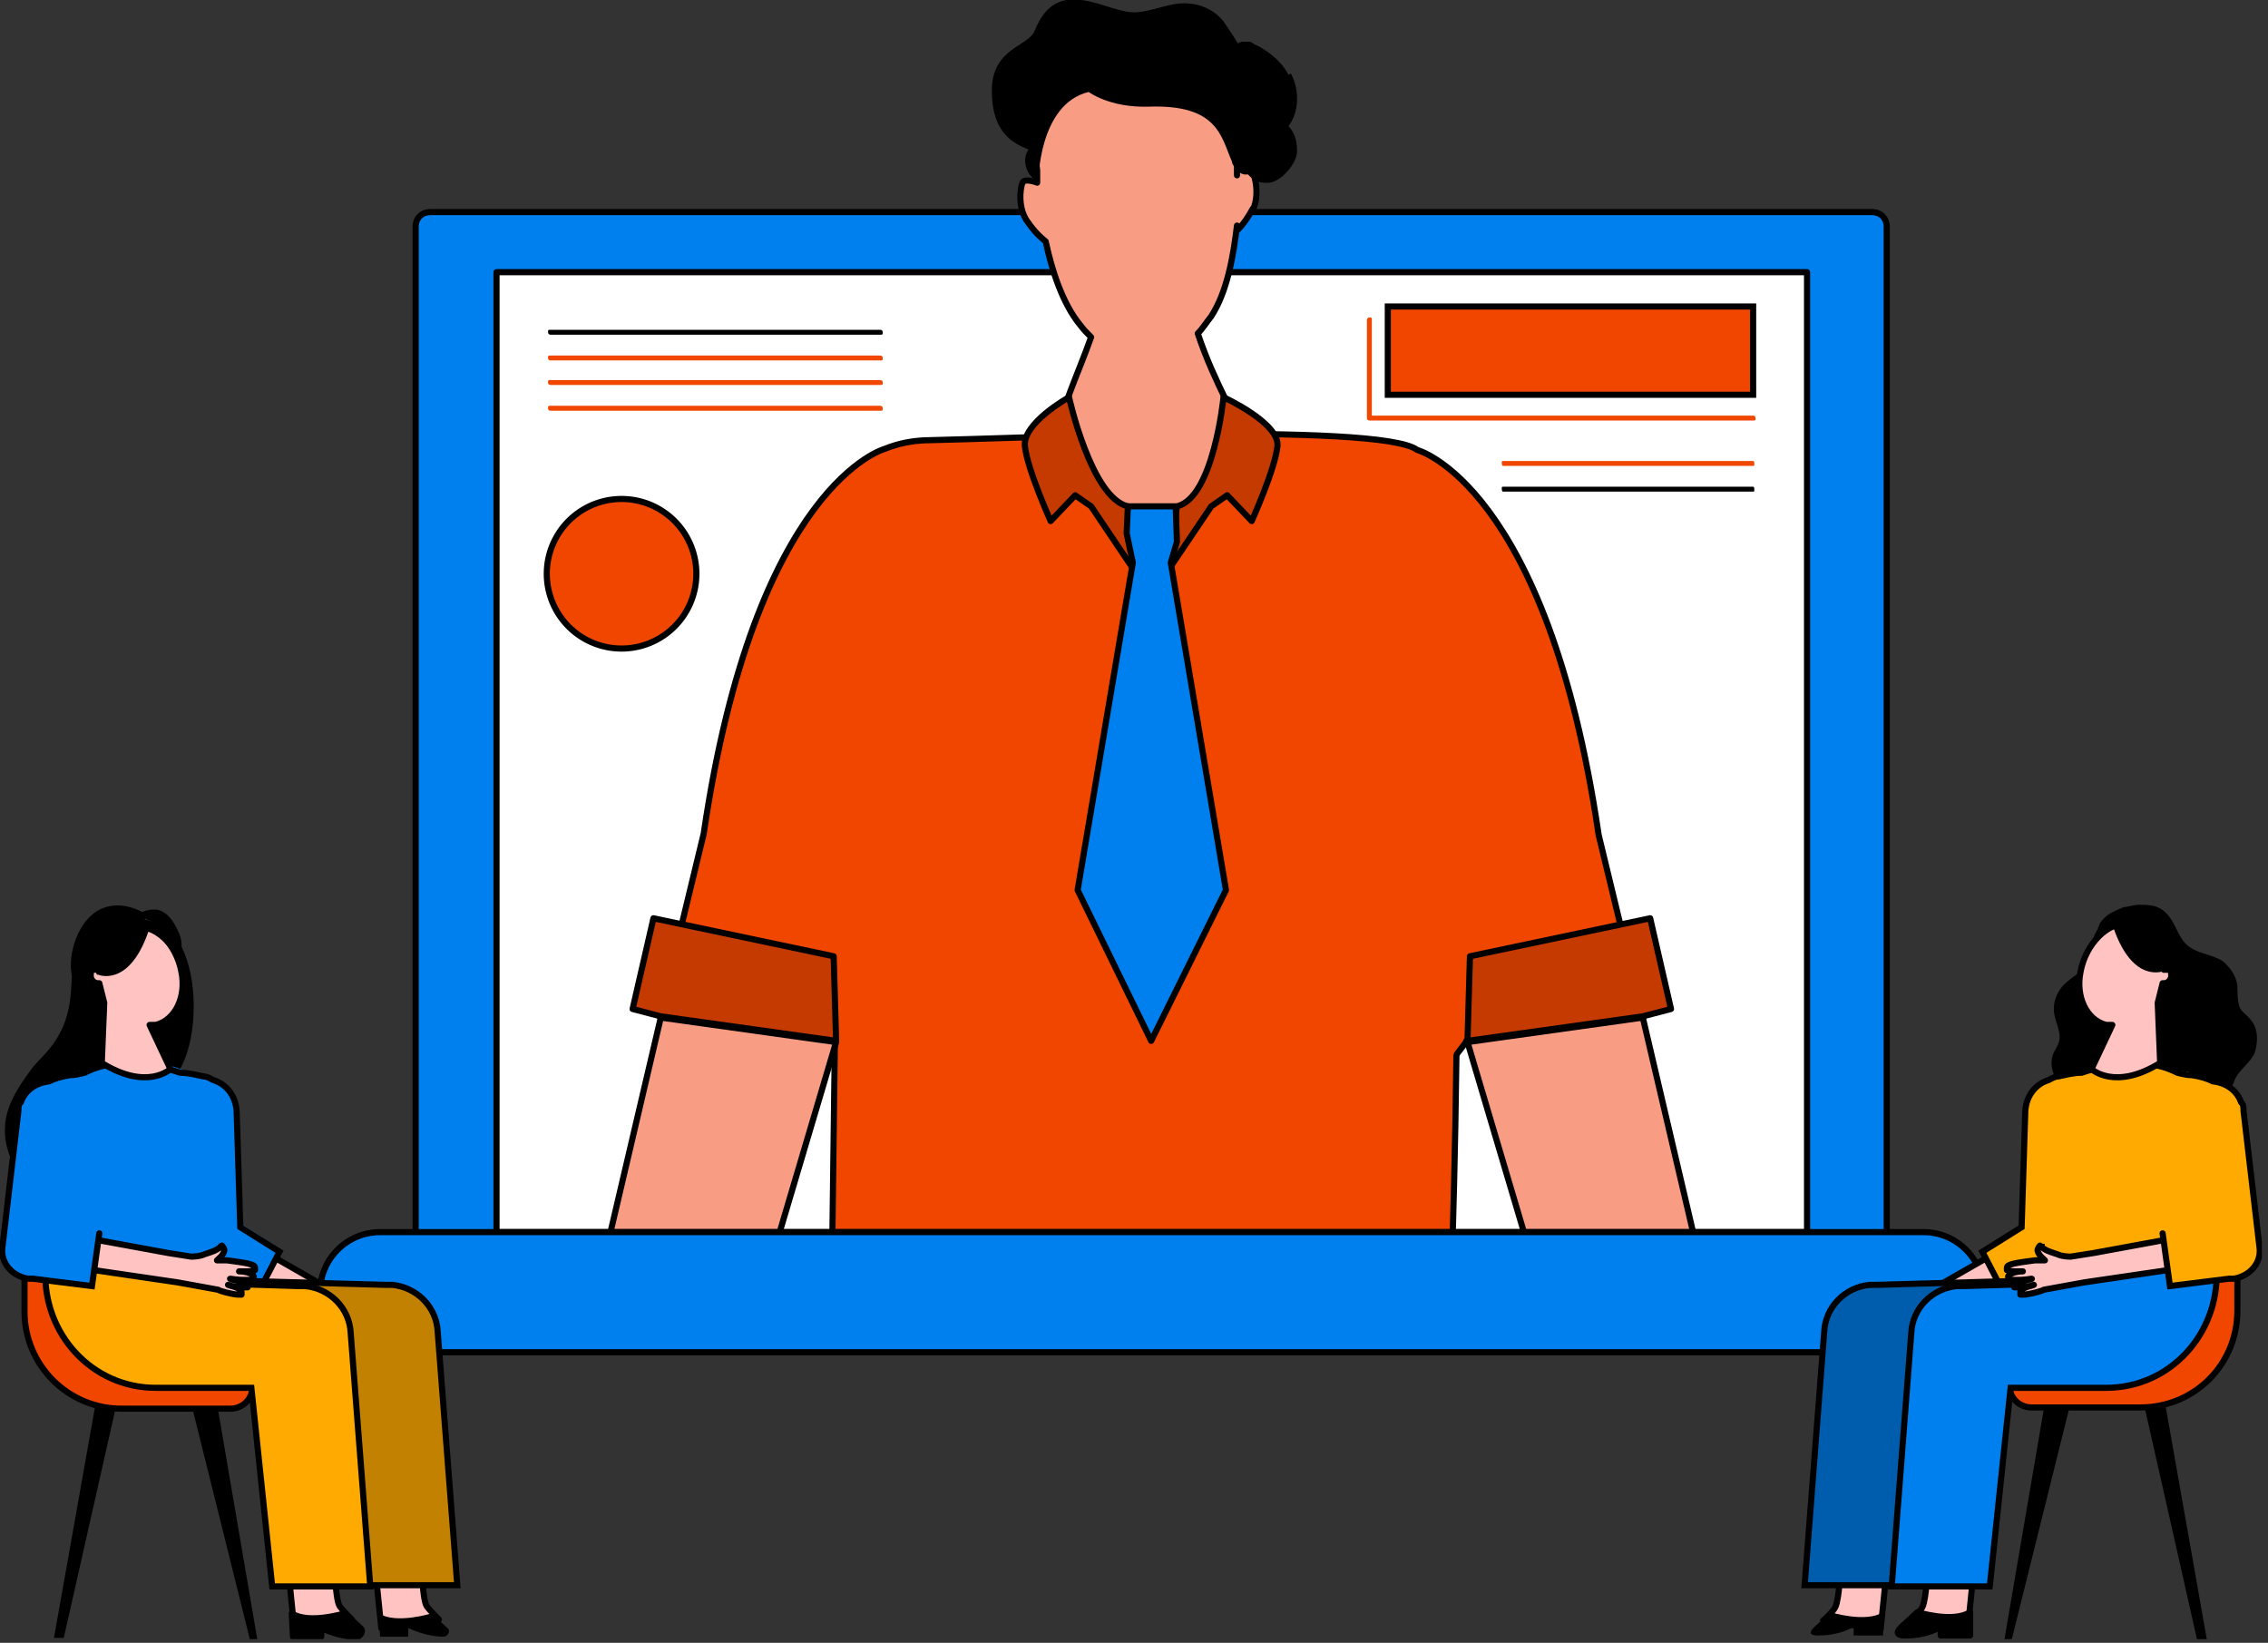
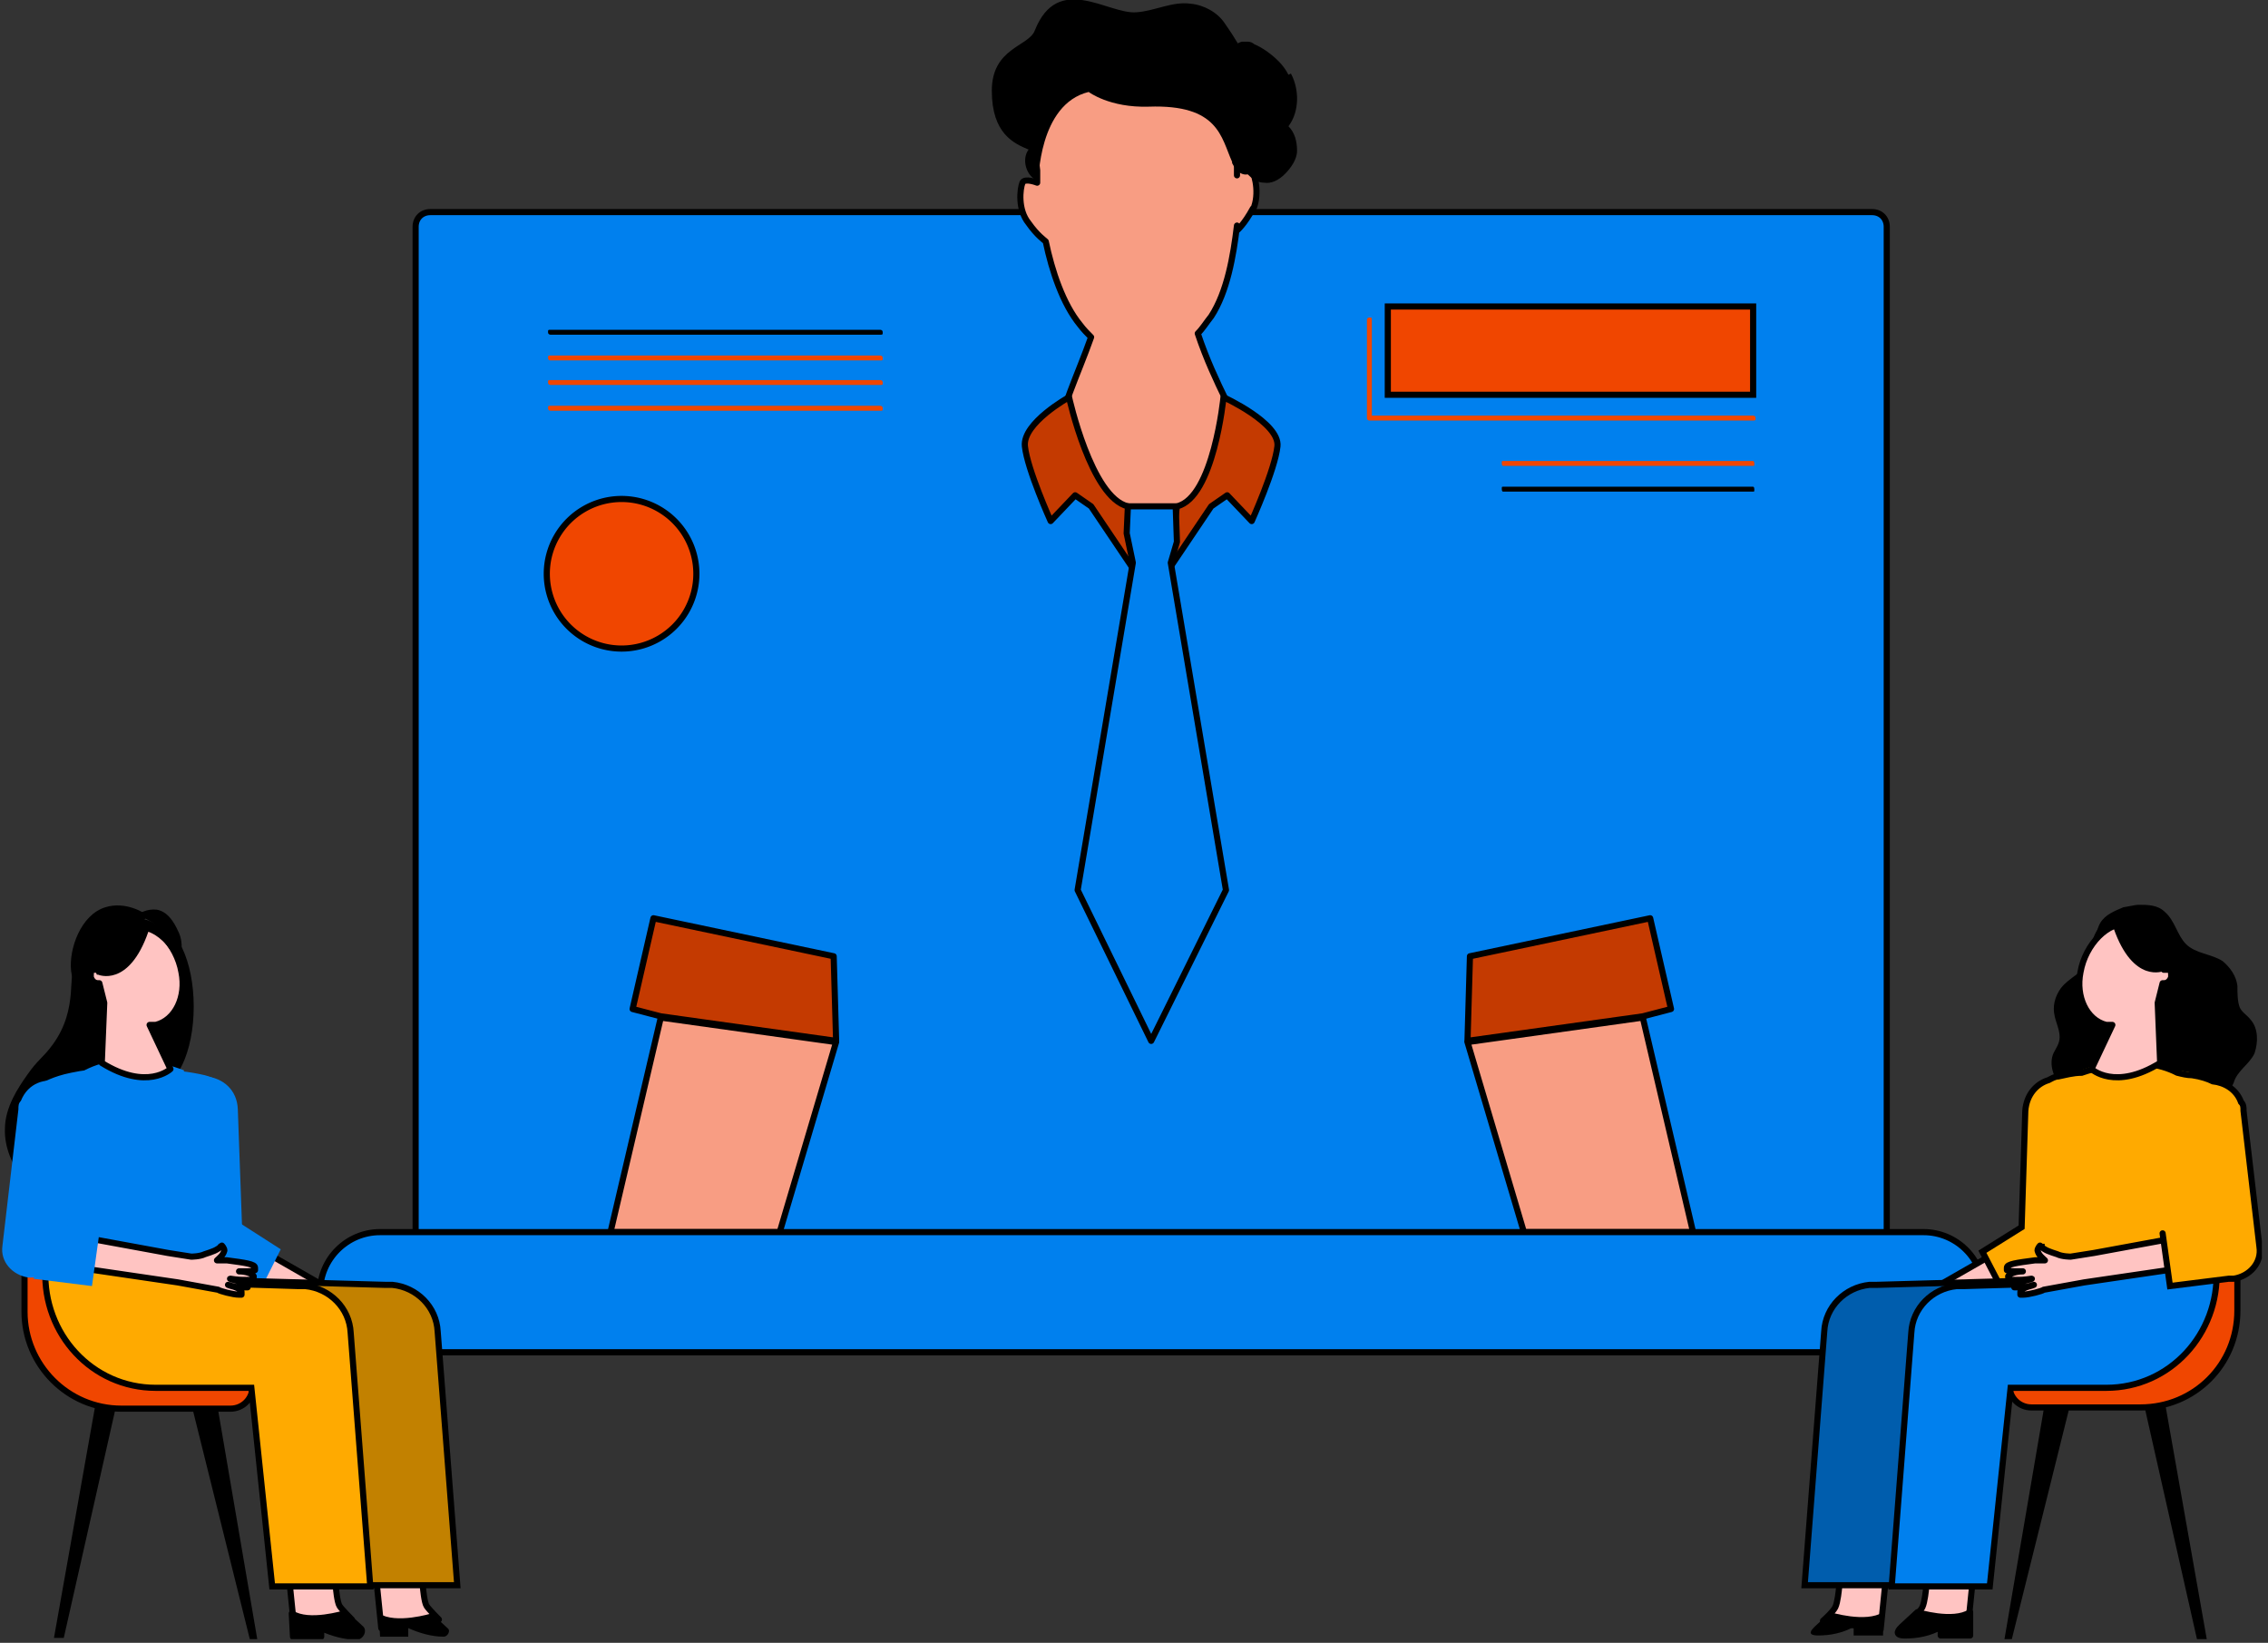
<svg xmlns="http://www.w3.org/2000/svg" width="185" height="134" fill="none">
  <rect width="100%" height="100%" fill="#333333" stroke="none" />
  <g clip-path="url(#a)">
    <path d="M15.802 82.1c0 3.7-1.4 6.7-3.2 6.7-1.8 0-3.2-3-3.2-6.7s1.4-6.7 3.2-6.7c1.8 0 3.2 3 3.2 6.7Z" fill="#000" />
    <path d="M11.801 92.1c-.5 2.1-2.4 6.3-5.7 6.4-3.1 0-5.8-3.5-5.7-6.4 0-1.8 1.1-3.4 1.8-4.4.9-1.3 1.3-1.4 2.1-2.5 2.2-3 1.1-6 1.9-6.3 1.4-.5 7.4 6.4 5.6 13.2Z" fill="#000" />
    <path d="M12.1 74.7c-2.8 2.5-3.4 4.6-3.5 6.1 0 1.6.6 2.5 0 4.2-.5 1.4-1.7 3.2-3 3.1-.6 0-1.4-.5-1.5-1.1-.2-.8.8-1.2 1.5-3 .5-1.2.5-2.3.5-2.8 0-1-.2-1.3-.3-2-.2-1.8.8-4.6 2.8-5.2 1.6-.5 3.1.4 3.5.7Z" fill="#000" />
    <path d="M11.102 74.7c.2-.2.9-.6 1.7-.5 1.1.2 1.6 1.5 1.8 1.9.3.7.2 1.3.2 1.7-.3-.6-.9-1.4-1.9-2.2-.6-.5-1.3-.8-1.7-1l-.1.1Z" fill="#000" />
    <path d="M152.702 17.3h-117.6c-.7 0-1.2.5-1.2 1.2v85.6c0 .7.5 1.2 1.2 1.2h117.6c.7 0 1.2-.5 1.2-1.2V18.5c0-.7-.5-1.2-1.2-1.2Z" fill="#0080EE" stroke="#000" stroke-width=".5" stroke-linecap="round" stroke-linejoin="round" />
-     <path d="M147.4 22.2H40.5v78.3h106.9V22.2Z" fill="#fff" stroke="#000" stroke-width=".5" stroke-linecap="round" stroke-linejoin="round" />
-     <path d="m134.001 83-1.4-5.8-2.2-9.1c-4.2-28.6-14.8-31.4-14.8-31.4-3-2.3-33.9-.9-39.6-.8-1.6 0-2.8.3-3.8.7 0 0-10.6 2.8-14.8 31.4l-2.2 9.1-1.4 5.8 14.3 2-.2 15.6h50.6s.2-6.2.3-14.4c0-.2.8-1 .8-1.2l14.3-2 .1.1Z" fill="#F04600" stroke="#000" stroke-width=".5" stroke-linejoin="round" />
    <path d="m53.9 83-4.1 17.5h13.8L68.2 85l-14.3-2Zm80.103 0 4.1 17.5h-13.8l-4.6-15.5 14.3-2Zm-31.902-65.7c.7-1.2.3-3 0-3.4-.3-.4-1.2 0-1.2 0v.4-1.4s-.5-9.4-9.1-7.9c-8.7-.5-7.2 8.9-7.2 8.9v1s-1-.4-1.2 0c-.2.5-.4 2.2.5 3.3.7 1 1.3 1.4 1.4 1.5.5 2.4 1.4 5.1 2.8 6.8.3.4.6.7.9 1-1.1 3.1-2.5 5.9-2.9 8.7 0 0 1.1 5.7 7.4 5.9 1 0 9-1.6 8-6-.4-1.7-2.4-4.7-3.8-8.9.4-.4.7-.9 1.1-1.4 1.3-2 1.8-4.9 2.1-7.4v.4s.6-.5 1.3-1.8l-.1.3Z" fill="#F89D83" stroke="#000" stroke-width=".5" stroke-linecap="round" stroke-linejoin="round" />
    <path d="M87.201 32.4s1.8 8.2 4.8 8.9l.5 5.2-3.5-5.2-1.3-.9-2 2.1s-1.9-4.2-2.1-6.1c-.2-1.9 3.6-4 3.6-4Zm12.599 0s-.8 8.2-3.8 8.9l-.7 5.2 3.5-5.2 1.301-.9 2 2.1s1.9-4.2 2.1-6.1c.2-1.9-4.4-4-4.4-4Z" fill="#C43A01" stroke="#000" stroke-width=".5" stroke-linecap="round" stroke-linejoin="round" />
    <path d="M105.3 6c.7 1.3.7 3.1-.2 4.3.5.5.7 1.2.7 2 0 .7-.5 1.4-1 1.9s-1.1.8-1.7.7c-.8 0-1.4-.7-1.9-1.4-1.2-1.8-1.6-4-1.7-6.2 0-1.2.1-2.3.8-3.2.3-.3.6-.6 1-.7h.5c.2 0 .4.1.5.2.7.3 1.4.8 2 1.4.3.3.6.7.8 1.1l.2-.1Z" fill="#000" />
    <path d="M100.502 13.3c1.6 3.3 5.7-2.5-.6-11.4-.6-.9-1.7-1.5-2.8-1.6-1.5-.2-2.9.6-4.4.7-2.3.2-6.4-3.3-8.3 1.5-.5 1.3-3.5 1.4-3.5 4.9 0 3.5 1.8 4.3 3 4.8-.6.8-.2 2.2.8 2.6 0 0 0-6.3 4.1-7.3 0 0 1.7 1.3 4.9 1.2 5.7-.2 5.9 2.5 6.8 4.5v.1Z" fill="#000" />
    <path d="m95.502 45.9.5-1.7-.1-2.9h-3.9l-.1 2.2.5 2.4-4.5 26.7 6 12.3 6.1-12.3-4.5-26.7Z" fill="#0080EE" stroke="#000" stroke-width=".5" stroke-linecap="round" stroke-linejoin="round" />
    <path d="m53.302 74.9-1.7 7.4 2.3.6 14.3 2-.2-6.9-14.7-3.1Zm81.301 0 1.7 7.4-2.3.6-14.3 2 .2-6.9 14.7-3.1Z" fill="#C43A01" stroke="#000" stroke-width=".5" stroke-linecap="round" stroke-linejoin="round" />
    <path d="M143.003 25h-29.8v7.2h29.8V25Z" fill="#F04600" stroke="#000" stroke-width=".5" stroke-miterlimit="10" />
    <path d="M143 34.3h-31.3s-.2 0-.2-.2v-8s0-.2.2-.2.2 0 .2.2v7.8H143s.2 0 .2.2 0 .2-.2.2Zm0 3.7h-20.4s-.1 0-.1-.2 0-.2.1-.2H143s.1 0 .1.2 0 .2-.1.2Z" fill="#F04600" />
    <path d="M143 40.1h-20.4s-.1 0-.1-.2 0-.2.1-.2H143s.1 0 .1.2 0 .2-.1.2ZM71.803 27.3h-26.9s-.2 0-.2-.2 0-.2.2-.2h26.9s.2 0 .2.2 0 .2-.2.2Z" fill="#000" />
    <path d="M71.803 29.4h-26.9s-.2 0-.2-.2 0-.2.2-.2h26.9s.2 0 .2.2 0 .2-.2.2Zm0 2h-26.9s-.2 0-.2-.2 0-.2.2-.2h26.9s.2 0 .2.2 0 .2-.2.2Zm0 2.1h-26.9s-.2 0-.2-.2 0-.2.2-.2h26.9s.2 0 .2.2 0 .2-.2.2Z" fill="#F04600" />
    <path d="M156.902 100.5h-125.9c-2.7 0-4.9 2.2-4.9 4.9s2.2 4.9 4.9 4.9h125.9c2.7 0 4.9-2.2 4.9-4.9s-2.2-4.9-4.9-4.9Z" fill="#0080EE" stroke="#000" stroke-width=".5" stroke-linecap="round" stroke-linejoin="round" />
    <path d="M50.702 52.9a6.1 6.1 0 1 0 0-12.2 6.1 6.1 0 0 0 0 12.2Z" fill="#F04600" stroke="#000" stroke-width=".5" stroke-linecap="round" stroke-linejoin="round" />
    <path d="M168.004 88.1c.9 0 1.5.8 1.5 1.7l-.9 12c0 .8-.7 1.3-1.5 1.3s-1.4-.7-1.3-1.5l.6-12c0-.9.8-1.6 1.7-1.5h-.1Z" fill="#FFC4C2" />
    <path d="m164.804 101.6.4-11.1c0-3.2 4.8-3.6 5.4-.5v.8l-1 11.1c-.1 1.3-1.3 2.3-2.6 2.2-1.3 0-2.3-1.2-2.2-2.5Z" fill="#FA0" />
    <path d="M156.902 106.1c0 .1 0 .2-.2.3-.5.2-2.5 1.3-2.6.8 0-.3 1.6-1.1 2.3-1.4.2 0 .5 0 .5.3Z" fill="#FFC4C2" stroke="#FFC4C2" stroke-width=".2" stroke-miterlimit="10" />
    <path d="M168.505 100.5c-.4-.7-1.2-.9-1.9-.5l-10.3 5.9 1.2 2.2 3.5-1.9 6.9-3.7c.7-.4 1-1.3.6-1.9v-.1Z" fill="#FFC4C2" stroke="#000" stroke-width=".5" stroke-linecap="round" stroke-linejoin="round" />
    <path d="m167.903 103.7-4.3 2.1-1.9-3.8 3.9-2.5c1.2-.7 2.7-.3 3.4 1 .6 1.2.2 2.7-1 3.3l-.1-.1Z" fill="#FA0" />
    <path d="m166.804 114.4-3.3 19.3h.6l4.8-19.3h-2.1Zm8.001-.2 4.4 19.5h.8l-3.5-19.8-1.7.3Z" fill="#000" />
    <path d="M173.902 105V94.1c0-1.7 1.4-3.2 3.2-3.2 3 0 5.4 2.4 5.4 5.4v10.6c0 4.4-3.5 7.9-7.9 7.9h-8.9c-1 0-1.8-.8-1.8-1.8s.8-1.8 1.8-1.8h2c3.4 0 6.2-2.8 6.2-6.2Z" fill="#F04600" stroke="#000" stroke-width=".5" stroke-linecap="round" stroke-linejoin="round" />
    <path d="m151.703 112.9 3.7.4-2 19.6-4.7-.7s.8-.7 1-1.1c.2-.4.3-1.5.3-1.5l1.7-16.6v-.1Z" fill="#FFC4C2" stroke="#000" stroke-width=".5" stroke-linecap="round" stroke-linejoin="round" />
    <path d="m148.002 132.7 1.3-1.2s2.9.9 4.3 0v1.9h-2.4v-.7c-.9.5-1.9.7-2.9.7s-.5-.5-.3-.7Z" fill="#000" />
    <path d="m170.903 104.3-17.8.5h-.6c-2 .2-3.6 1.8-3.7 3.8l-1.6 20.7h8l1.7-16.2h6c4.8 0 8.5-4.2 8.2-9l-.2.2Z" fill="#005DAD" stroke="#000" stroke-width=".5" stroke-miterlimit="10" />
    <path d="m158.805 112.9 3.7.4-2 19.6-4.7-.7s.8-.7 1-1.1c.2-.4.3-1.5.3-1.5l1.7-16.6v-.1Z" fill="#FFC4C2" stroke="#000" stroke-width=".5" stroke-linecap="round" stroke-linejoin="round" />
    <path d="m155.104 132.7 1.3-1.2s2.9.9 4.3 0v1.9h-2.4v-.7c-.9.5-1.9.7-2.9.7s-.5-.5-.3-.7Z" fill="#000" stroke="#000" stroke-width=".5" stroke-linecap="round" stroke-linejoin="round" />
    <path d="M180.705 101.7h-14v3c-.1 0-6.5.2-6.5.2h-.6c-2 .2-3.6 1.8-3.7 3.8l-1.6 20.7h8l1.7-16.2h7.8c5.2 0 9.2-4.4 9-9.6v-2l-.1.1Z" fill="#0080EE" stroke="#000" stroke-width=".5" stroke-miterlimit="10" />
    <path d="M167.505 85.9c.2-.4.5-.8.5-1.3 0-.6-.3-1.2-.4-1.7-.2-.8 0-1.6.5-2.3.7-.9 1.9-1.3 2.4-2.3.5-.9.3-2.1.8-3 .4-.7 1.2-1 1.9-1.3.1 0 1-.2 1.2-.2.8 0 1.6 0 2.2.6.8.7 1 1.9 1.7 2.6.8.8 2.1.8 3 1.4.6.5 1.1 1.2 1.2 2 0 .6 0 1.3.2 1.8.2.4.6.6.9 1 .6.7.6 1.8.3 2.7-.4.9-1.4 1.4-1.7 2.4-.5 1.4-3.5 1.7-5.7 1.8-2 .7-5.1 1.4-6 .2-.6-.8-1.7-.9-2.4-1.7-.6-.7-1-1.8-.6-2.7Z" fill="#000" />
    <path d="M167.902 87.7c2.1-.5 7.2-.9 10.9-.2 1.5.3 2.3.8 2.3.8l-.2 14.6h-14.1l-.2-14.6s.6-.4 1.4-.6h-.1Z" fill="#FA0" />
    <path d="M177.604 87.3s-3.4 3.4-5.4.9c0 0-2 1.8-2.7-.8 0 0 4.5-2 8.1 0v-.1Z" fill="#FA0" />
    <path d="M179.903 88.3c.9 0 1.6.5 1.8 1.4l1.5 11.9c0 .7-.5 1.5-1.2 1.5s-1.5-.4-1.6-1.2l-1.9-11.9c-.1-.9.5-1.7 1.4-1.8v.1Z" fill="#FFC4C2" />
    <path d="m179.505 102.2-1.9-10.9c-.5-3.2 4-4.5 5.2-1.5 0 .2.2.5.2.7l1.3 11.1c.2 1.3-.8 2.5-2.1 2.6-1.3.2-2.5-.7-2.7-2Z" fill="#FA0" />
    <path d="M182.203 101.6c0-.8-.8-1.3-1.6-1.2l-9.8 1.8-1.9.3s-.7 0-1.1-.2c-.6-.2-1-.3-1.4-.7 0 0-.2.2-.2.4.1.4.4.6.6.8h-.8c-1.5.2-2.3.3-2.3.6v.2s.3.1.6.1h.7c-.6 0-1.1.2-1.2.4 0 .3.2.3.6.3.4 0 .7 0 1.3-.1.3 0-1.4.3-1.4.6v.1h.4c.3 0 .7 0 1.2-.2-1.1.3-1.1.5-1.1.6v.2h.2c.5 0 1.6-.3 1.7-.4l3.3-.6 10.9-1.6c.8-.1 1.3-.8 1.2-1.6l.1.2Z" fill="#FFC4C2" stroke="#000" stroke-width=".5" stroke-linecap="round" stroke-linejoin="round" />
    <path d="m181.802 104.2-4.8.6-.6-4.3 4.6-1.1c1.4-.3 2.6.6 2.8 2 .2 1.3-.7 2.6-2.1 2.7l.1.1Z" fill="#FA0" />
    <path d="m176.403 100.6.6 4.3 4.8-.6h.4c1.3-.2 2.3-1.3 2.1-2.6l-1.3-11.1c0-.3 0-.5-.2-.7-.4-1.1-1.4-1.6-2.3-1.7-.4-.2-1-.4-1.7-.5-.4 0-.8-.1-1.2-.2-3.1-1.6-6.9-.3-7.8 0-.7 0-1.4.2-1.9.3-.3 0-.6.2-.8.3-1 .3-1.8 1.2-1.9 2.5l-.3 9.5-3.2 2 1.3 2.5" stroke="#000" stroke-width=".5" stroke-miterlimit="10" stroke-linecap="round" />
    <path d="M176.904 79.1h-.4v-.8c0-.7-.1-1.3-.6-1.8-.1-.2-.3-.4-.4-.5-.5-.4-1-.5-1.5-.6h-.4c-1.6-.3-3.5 1.6-3.9 3.9-.4 2 .5 3.9 2.1 4.3h.5l-1.7 3.6s1.9 1.8 5.6-.5l-.2-4.9.4-1.6h.1c.3 0 .5-.2.6-.5 0-.4 0-.7-.3-.7l.1.1Z" fill="#FFC4C2" stroke="#000" stroke-width=".5" stroke-linecap="round" stroke-linejoin="round" />
    <path d="M176.502 79.2s-2.5 1.1-4.1-3.5c0 0-1 .3-1.8 1.5 0 0 .2-2.9 3.5-2.6 3.2.3 3 3.5 2.5 4.6h-.1Z" fill="#000" />
    <path d="M16.502 88.1c.9 0 1.7.6 1.7 1.5l.6 12c0 .7-.5 1.4-1.3 1.5-.8 0-1.4-.5-1.5-1.3l-.9-12c0-.9.6-1.6 1.5-1.7h-.1Z" fill="#FFC4C2" />
    <path d="M19.8 101.6c0 1.3-.9 2.4-2.2 2.5-1.3.1-2.5-.8-2.6-2.2l-1-11.1V90c.5-3.2 5.3-2.8 5.4.5l.4 11.1Z" fill="#0080EE" />
    <path d="M27.602 106.1c0-.2.3-.4.5-.3.6.4 2.4 1.1 2.3 1.4 0 .4-2-.6-2.6-.8-.1 0-.2-.2-.2-.3Z" fill="#FFC4C2" stroke="#FFC4C2" stroke-width=".2" stroke-miterlimit="10" />
    <path d="M16 100.5c.4-.7 1.2-.9 1.9-.5l10.3 5.9-1.2 2.2-3.5-1.9-6.9-3.7c-.7-.4-1-1.3-.6-1.9v-.1Z" fill="#FFC4C2" stroke="#000" stroke-width=".5" stroke-linecap="round" stroke-linejoin="round" />
    <path d="M16.6 103.7c-1.2-.6-1.6-2.1-1-3.3.6-1.2 2.2-1.6 3.4-1l3.9 2.5-1.9 3.8-4.3-2.1-.1.1Z" fill="#0080EE" />
    <path d="m15.602 114.5 4.8 19.3h.6l-3.3-19.3h-2.1Zm-7.7-.6-3.5 19.7h.8l4.4-19.5-1.7-.3v.1Z" fill="#000" />
    <path d="M10.6 105.1c0 3.5 2.8 6.2 6.2 6.2h2c1 0 1.8.8 1.8 1.8s-.8 1.8-1.8 1.8H9.9c-4.4 0-7.9-3.6-7.9-7.9V96.4c0-3 2.4-5.4 5.4-5.4 3 0 3.2 1.4 3.2 3.2v10.9Z" fill="#F04600" stroke="#000" stroke-width=".5" stroke-linecap="round" stroke-linejoin="round" />
    <path d="m32.802 112.9 1.7 16.6s.1 1.2.3 1.5c.2.3 1 1.1 1 1.1l-4.7.7-2-19.6 3.7-.4v.1Z" fill="#FFC4C2" stroke="#000" stroke-width=".5" stroke-linecap="round" stroke-linejoin="round" />
    <path d="M36.502 132.8c.3.2 0 .7-.3.7-1 0-2-.3-2.9-.7v.7h-2.3l-.1-1.9c1.4.9 4.3 0 4.3 0l1.3 1.2Z" fill="#000" />
    <path d="m13.6 104.3 17.8.5h.6c2 .2 3.6 1.8 3.7 3.8l1.6 20.7h-8l-1.7-16.2h-6c-4.8 0-8.5-4.2-8.2-9l.2.2Z" fill="#C28100" stroke="#000" stroke-width=".5" stroke-miterlimit="10" />
    <path d="m25.7 112.9 1.7 16.6s.1 1.2.3 1.5c.2.3 1 1.1 1 1.1l-4.7.7-2-19.6 3.7-.4v.1Z" fill="#FFC4C2" stroke="#000" stroke-width=".5" stroke-linecap="round" stroke-linejoin="round" />
    <path d="M29.4 132.8c.3.2 0 .7-.3.7-1 0-2-.3-2.9-.7v.7h-2.3l-.1-1.9c1.4.9 4.3 0 4.3 0l1.3 1.2Z" fill="#000" stroke="#000" stroke-width=".5" stroke-linecap="round" stroke-linejoin="round" />
    <path d="M3.803 101.7h14l.1 3 6.4.2h.6c2 .2 3.6 1.8 3.7 3.8l1.6 20.7h-8l-1.7-16.2h-7.8c-5.2 0-9.2-4.4-9-9.6v-2l.1.1Z" fill="#FA0" stroke="#000" stroke-width=".5" stroke-miterlimit="10" />
    <path d="m18 88.3-.2 14.6H3.7l-.2-14.6s.8-.5 2.3-.8c3.7-.8 8.8-.3 10.9.2.8.2 1.4.6 1.4.6H18Z" fill="#0080EE" />
    <path d="M15.002 87.4c-.7 2.6-2.7.8-2.7.8-2 2.5-5.4-.9-5.4-.9 3.6-1.9 8.1 0 8.1 0v.1Z" fill="#0080EE" />
    <path d="M4.6 88.3c.9 0 1.5.9 1.4 1.8L4.1 102c-.1.7-.8 1.3-1.6 1.2-.7 0-1.3-.8-1.2-1.5l1.5-11.9c.1-.8.9-1.5 1.8-1.4v-.1Z" fill="#FFC4C2" />
    <path d="M5.001 102.2c-.2 1.3-1.4 2.1-2.7 2-1.3-.2-2.3-1.3-2.1-2.6l1.3-11.1c0-.3 0-.5.2-.7 1.2-3 5.7-1.6 5.2 1.5l-1.9 10.9Z" fill="#0080EE" />
    <path d="M2.3 101.6c0-.8.8-1.3 1.6-1.2l9.8 1.8 1.9.3s.7 0 1.1-.2c.6-.2 1-.3 1.4-.7 0 0 .2.2.2.4-.1.4-.4.6-.6.8h.8c1.5.2 2.3.3 2.3.6v.2s-.3.1-.6.1h-.7c.6 0 1.1.2 1.2.4 0 .3-.2.3-.6.3-.4 0-.7 0-1.3-.1-.3 0 1.4.3 1.4.6v.1h-.4c-.3 0-.7 0-1.2-.2 1.1.3 1.1.5 1.1.6v.2h-.2c-.5 0-1.6-.3-1.7-.4l-3.3-.6L3.6 103c-.8-.1-1.3-.8-1.2-1.6l-.1.2Z" fill="#FFC4C2" stroke="#000" stroke-width=".5" stroke-linecap="round" stroke-linejoin="round" />
    <path d="M2.801 104.2c-1.3-.2-2.3-1.4-2.1-2.7.2-1.4 1.5-2.3 2.8-2l4.6 1.1-.6 4.3-4.8-.6.1-.1Z" fill="#0080EE" />
-     <path d="m8.101 100.6-.6 4.3-4.8-.6h-.4c-1.3-.2-2.3-1.3-2.1-2.6l1.3-11.1c0-.3 0-.5.2-.7.4-1.1 1.4-1.6 2.3-1.7.4-.2 1-.4 1.7-.5.4 0 .8-.1 1.2-.2 3.1-1.6 6.9-.3 7.8 0 .7 0 1.4.2 1.9.3.3 0 .6.2.8.3 1 .3 1.8 1.2 1.9 2.5l.3 9.5 3.2 2-1.3 2.5" stroke="#000" stroke-width=".5" stroke-miterlimit="10" stroke-linecap="round" />
    <path d="M7.602 79.1h.4v-.8c0-.7.1-1.3.6-1.8.1-.2.3-.4.4-.5.5-.4 1-.5 1.5-.6h.4c1.6-.3 3.5 1.6 3.9 3.9.4 2-.5 3.9-2.1 4.3h-.5l1.7 3.6s-1.9 1.8-5.6-.5l.2-4.9-.4-1.6h-.1c-.3 0-.5-.2-.6-.5 0-.4 0-.7.3-.7l-.1.1Z" fill="#FFC4C2" stroke="#000" stroke-width=".5" stroke-linecap="round" stroke-linejoin="round" />
    <path d="M8 79.5s2.5 1.1 4.1-3.5c0 0 1 .3 1.8 1.5 0 0-.2-2.9-3.5-2.6-3.2.3-3 3.5-2.5 4.6H8Z" fill="#000" />
  </g>
  <defs>
    <clipPath id="a">
      <path fill="#fff" d="M0 0h184.5v133.7H0z" />
    </clipPath>
  </defs>
</svg>